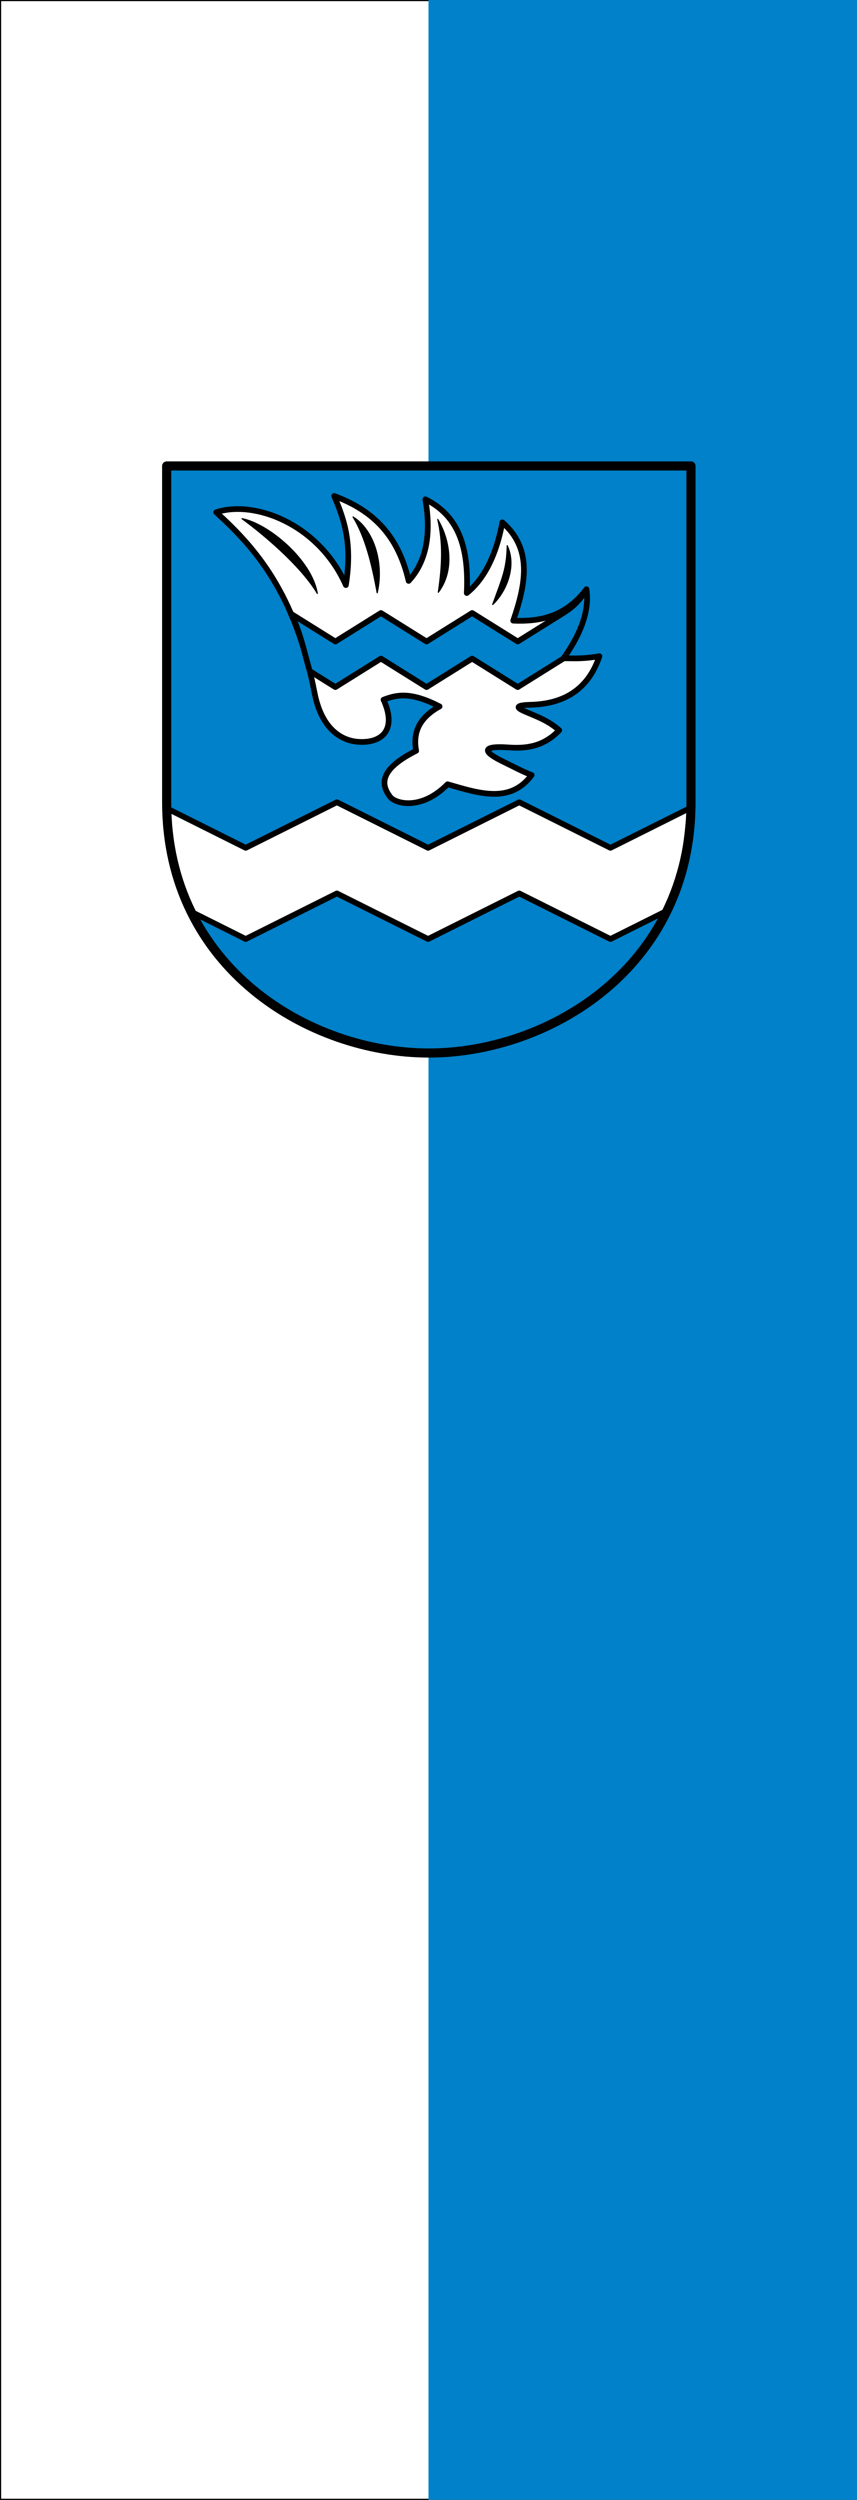
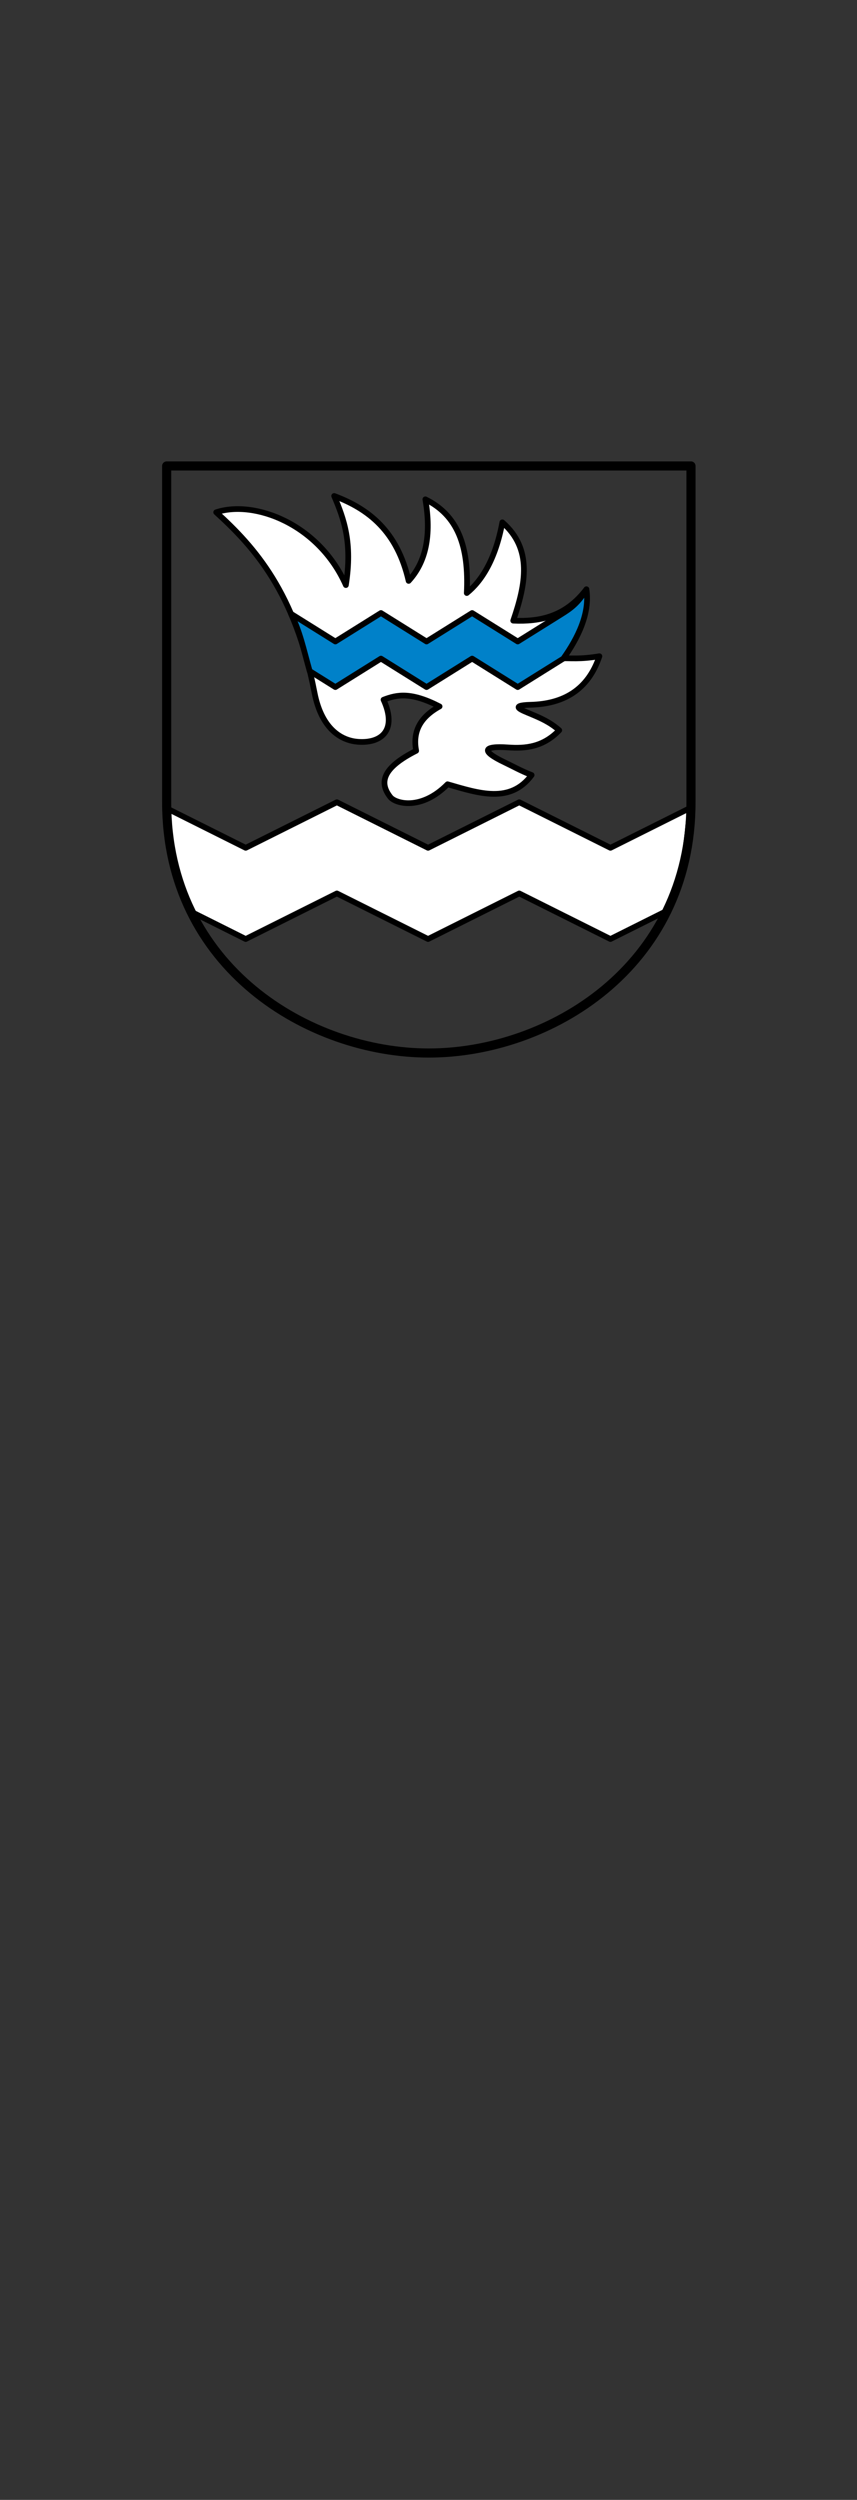
<svg xmlns="http://www.w3.org/2000/svg" width="300" height="875">
  <rect width="100%" height="100%" fill="#333333" stroke="none" />
-   <path d="M150 0h150v875H150" color="#000" fill="#0081c9" />
-   <path d="M150 .2H.2v874.6H150" color="#000" fill="#fff" stroke="#000" stroke-width=".4" />
-   <path d="M58.34 163.088h183.32v117.61c0 57.807-49.816 87.707-91.66 87.707-41.844 0-91.66-29.9-91.66-87.708z" fill="#0081c9" fill-rule="evenodd" />
  <path d="M48.449 45.65c33.623 30.584 69.307 70.267 86.253 158.193 6.577 34.123 25.648 42.244 38.15 43.147 21.402 1.546 34.283-10.904 22.411-36.907 12.137-4.71 24.44-6.873 49.183 5.872-18.647 10.288-23.396 23.735-20.554 38.906-29.282 14.834-32.822 27.754-22.634 40.627 4.516 5.706 27.143 12.101 50.162-11.264 27.31 7.878 55.022 17.324 73.774-8.075-9.445-3.67-15.78-7.34-23.49-11.01-21.238-10.112-19.407-14.733 2.936-13.214 15.22 1.035 30.561-.266 44.779-15.049-8.32-7.34-16.64-10.786-24.959-14.314-7.184-3.047-20.054-7.555 0-8.075 28.511-.738 50.268-12.91 60.194-42.576-17.393 2.927-24.727 1.544-35.97 1.835 21.275-20.781 24.61-40.747 24.592-60.56-18.519 24.213-40.857 28.562-64.231 27.527 10.952-32.013 17.165-62.932-9.543-86.254-6.039 32.786-18.335 51.67-31.198 62.03 2.033-41.362-8.09-68.287-36.337-82.217 5.487 31.964.337 55.226-14.681 71.572-9.934-43.448-34.956-63.186-65.333-74.508 8.499 19.972 16.183 40.921 10.277 78.179C138.447 55.845 81.896 34.597 48.45 45.65z" fill="#fff" fill-rule="evenodd" stroke="#000" stroke-width="5" stroke-linecap="round" stroke-linejoin="round" transform="matrix(.399 0 0 .399 56.348 161.095)" />
-   <path d="M168.528 49.735c10.787 17.632 16.572 41.38 21.188 66.555 6.006-26.107-2.805-55.153-21.188-66.555" fill-rule="evenodd" stroke="#000" stroke-linecap="round" stroke-linejoin="round" transform="matrix(.399 0 0 .399 56.348 161.095)" />
  <path d="M373.276 113.185c3.19 21.048-7.33 42.558-20.276 60.815l-40 25-40-25-40 25-40-25-40 25-22.524-14.078c-5.338-18.823-8.424-34.595-16.413-50.258L153 159l40-25 40 25 40-25 40 25 38.092-23.808c8.443-5.276 14.79-9.752 22.184-22.007" fill="#0081c9" fill-rule="evenodd" stroke="#000" stroke-width="5" stroke-linecap="round" stroke-linejoin="round" transform="matrix(.399 0 0 .399 56.348 161.095)" />
-   <path d="M243.338 115.79c14.082-18.377 10.667-45.08-.48-63.864 4.546 20.165 4.204 38.542.48 63.865zM137.167 116.802c-4.974-29.53-43.186-61.29-66.092-65.557 16.72 12.154 51.145 40.438 66.092 65.557zM303.793 74.958c-.475 20.665-4.316 28.191-12.766 51.598 12.435-11.692 21.012-34.135 12.766-51.598" fill-rule="evenodd" stroke="#000" stroke-linecap="round" stroke-linejoin="round" transform="matrix(.399 0 0 .399 56.348 161.095)" />
  <path d="M443.91 395.214L394.336 420l-80-40-80 40-80-40-80 40-49.351-24.676c-13.61-26.945-19.301-57.059-19.077-89.538L74.337 340l80-40 80 40 80-40 80 40 69.687-34.843c-2.532 30.019-5.392 60.038-20.115 90.057" fill="#fff" fill-rule="evenodd" stroke="#000" stroke-width="5" stroke-linecap="round" stroke-linejoin="round" transform="matrix(.399 0 0 .399 56.348 161.095)" />
  <path d="M5 5h460v295c0 145-125 220-230 220S5 445 5 300z" fill="none" stroke="#000" stroke-width="8" stroke-linecap="round" stroke-linejoin="round" transform="matrix(.399 0 0 .399 56.348 161.095)" />
</svg>